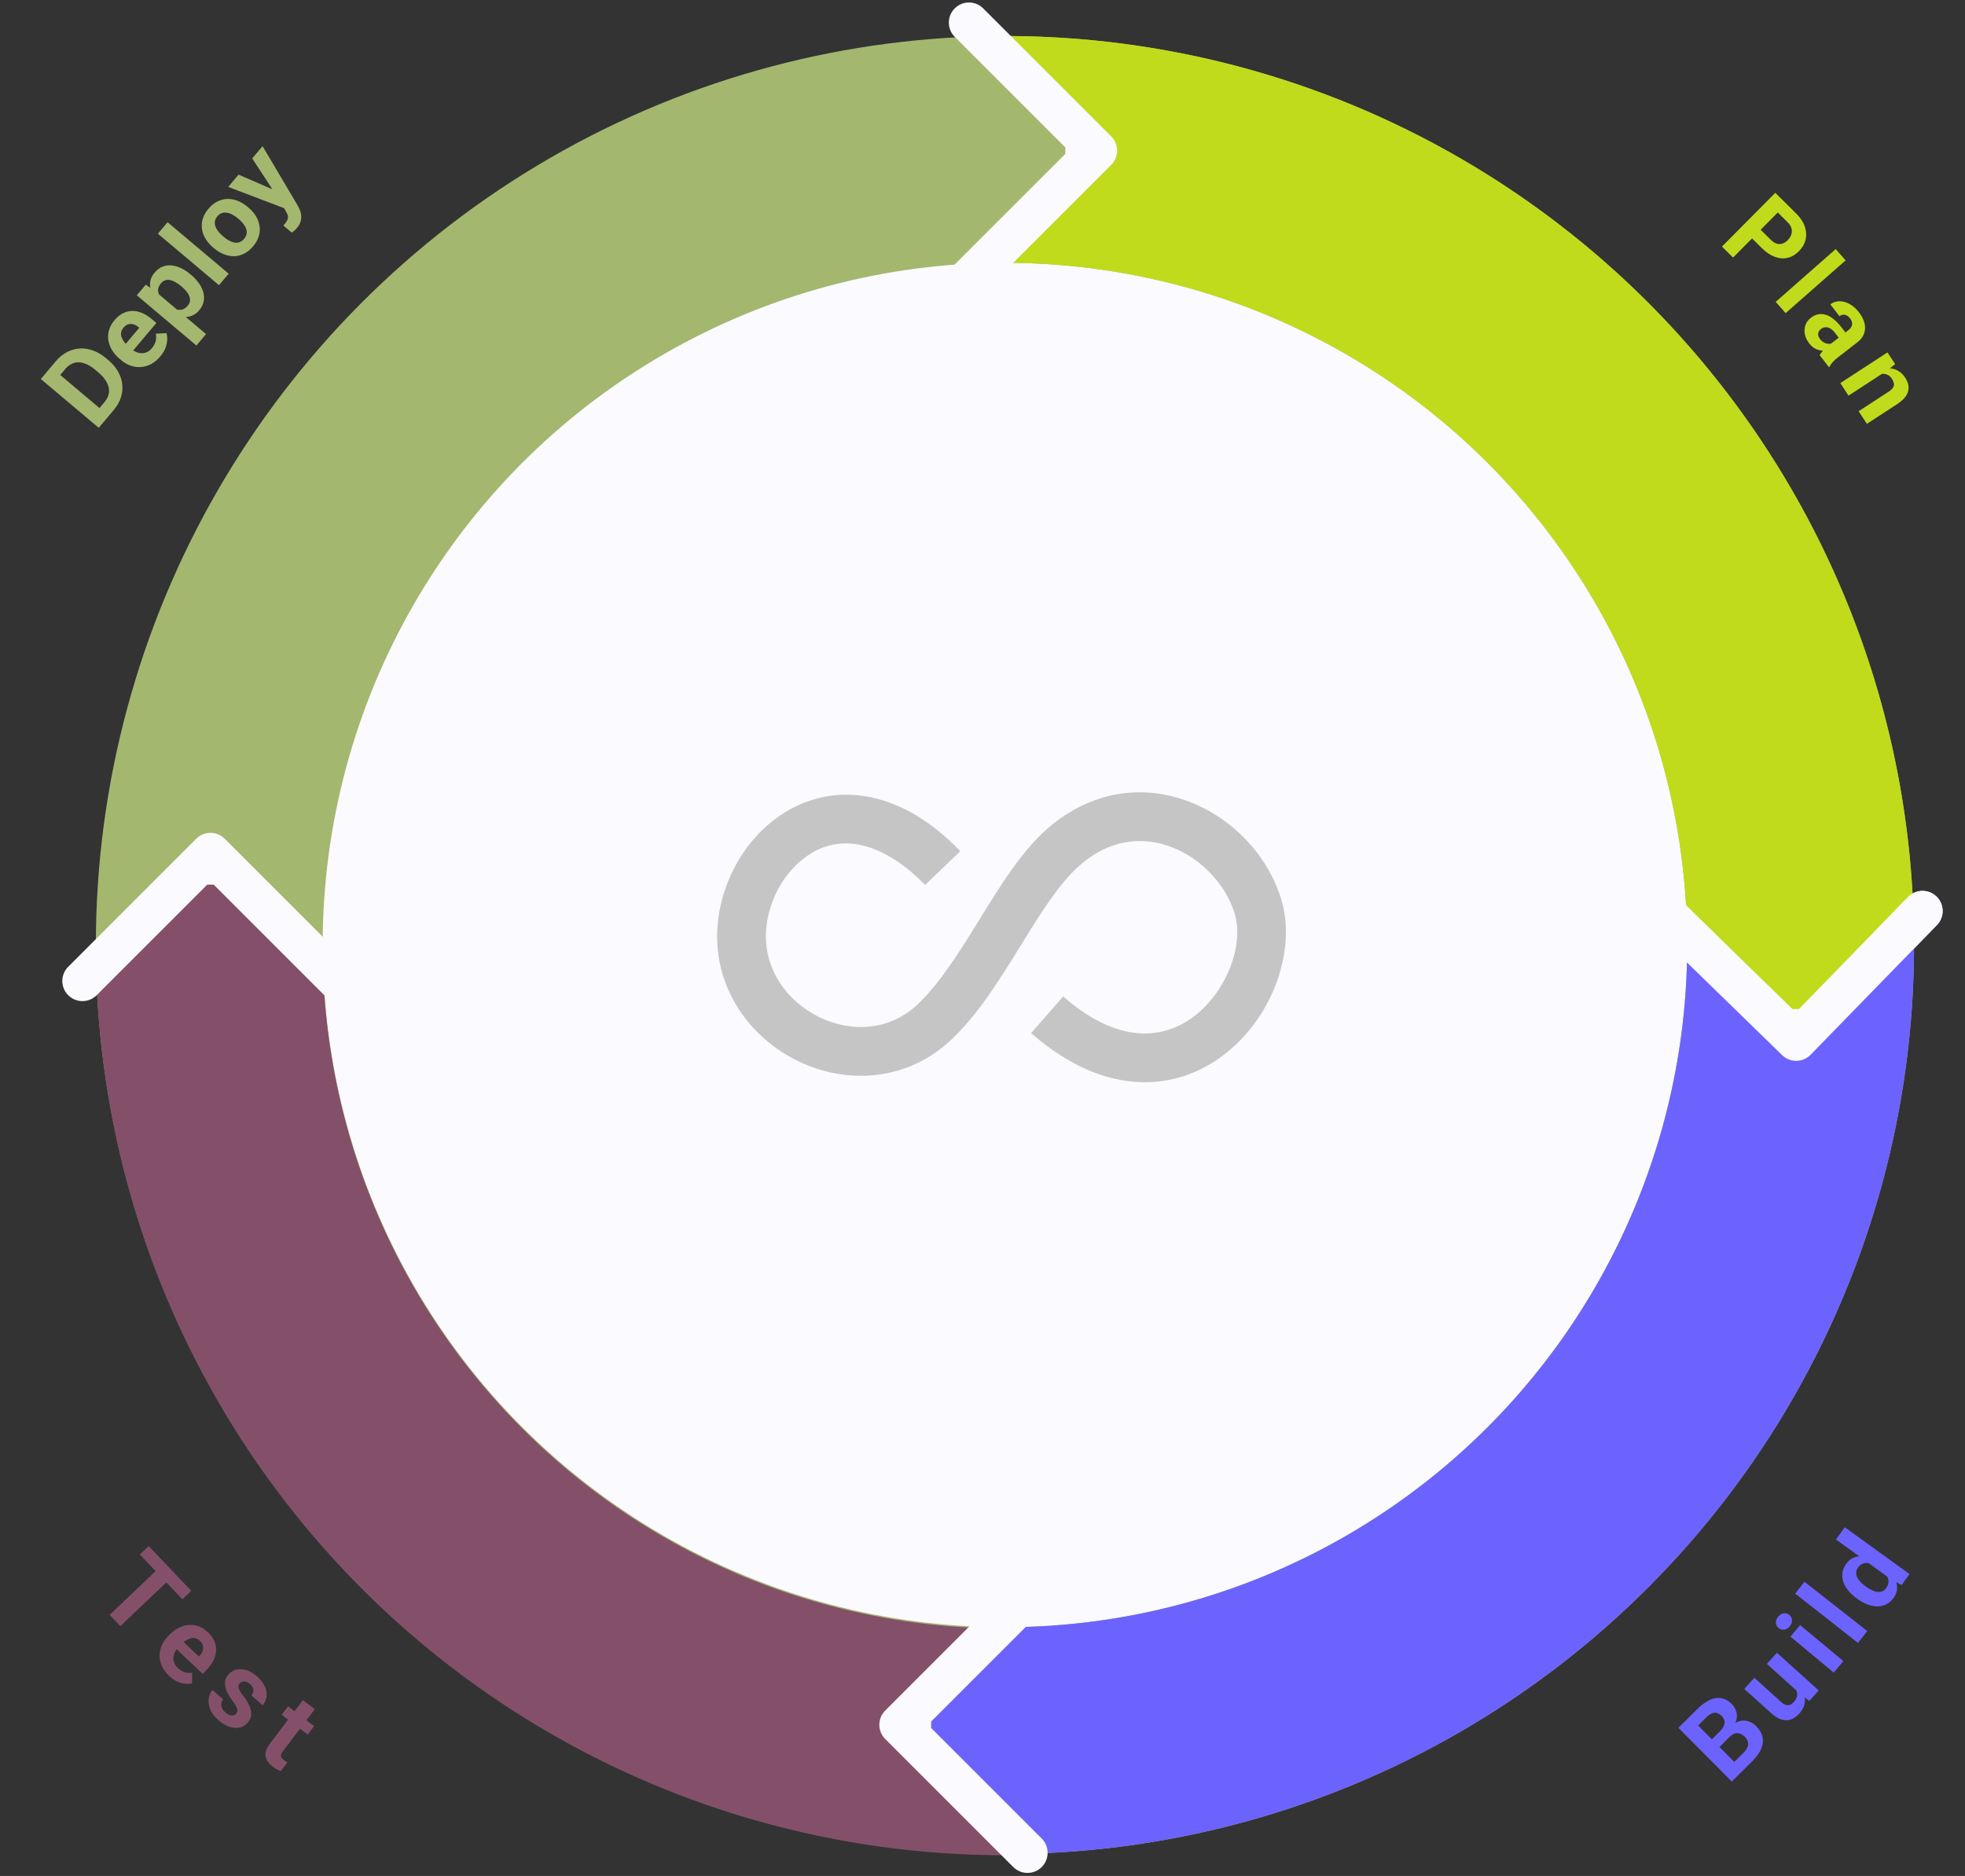
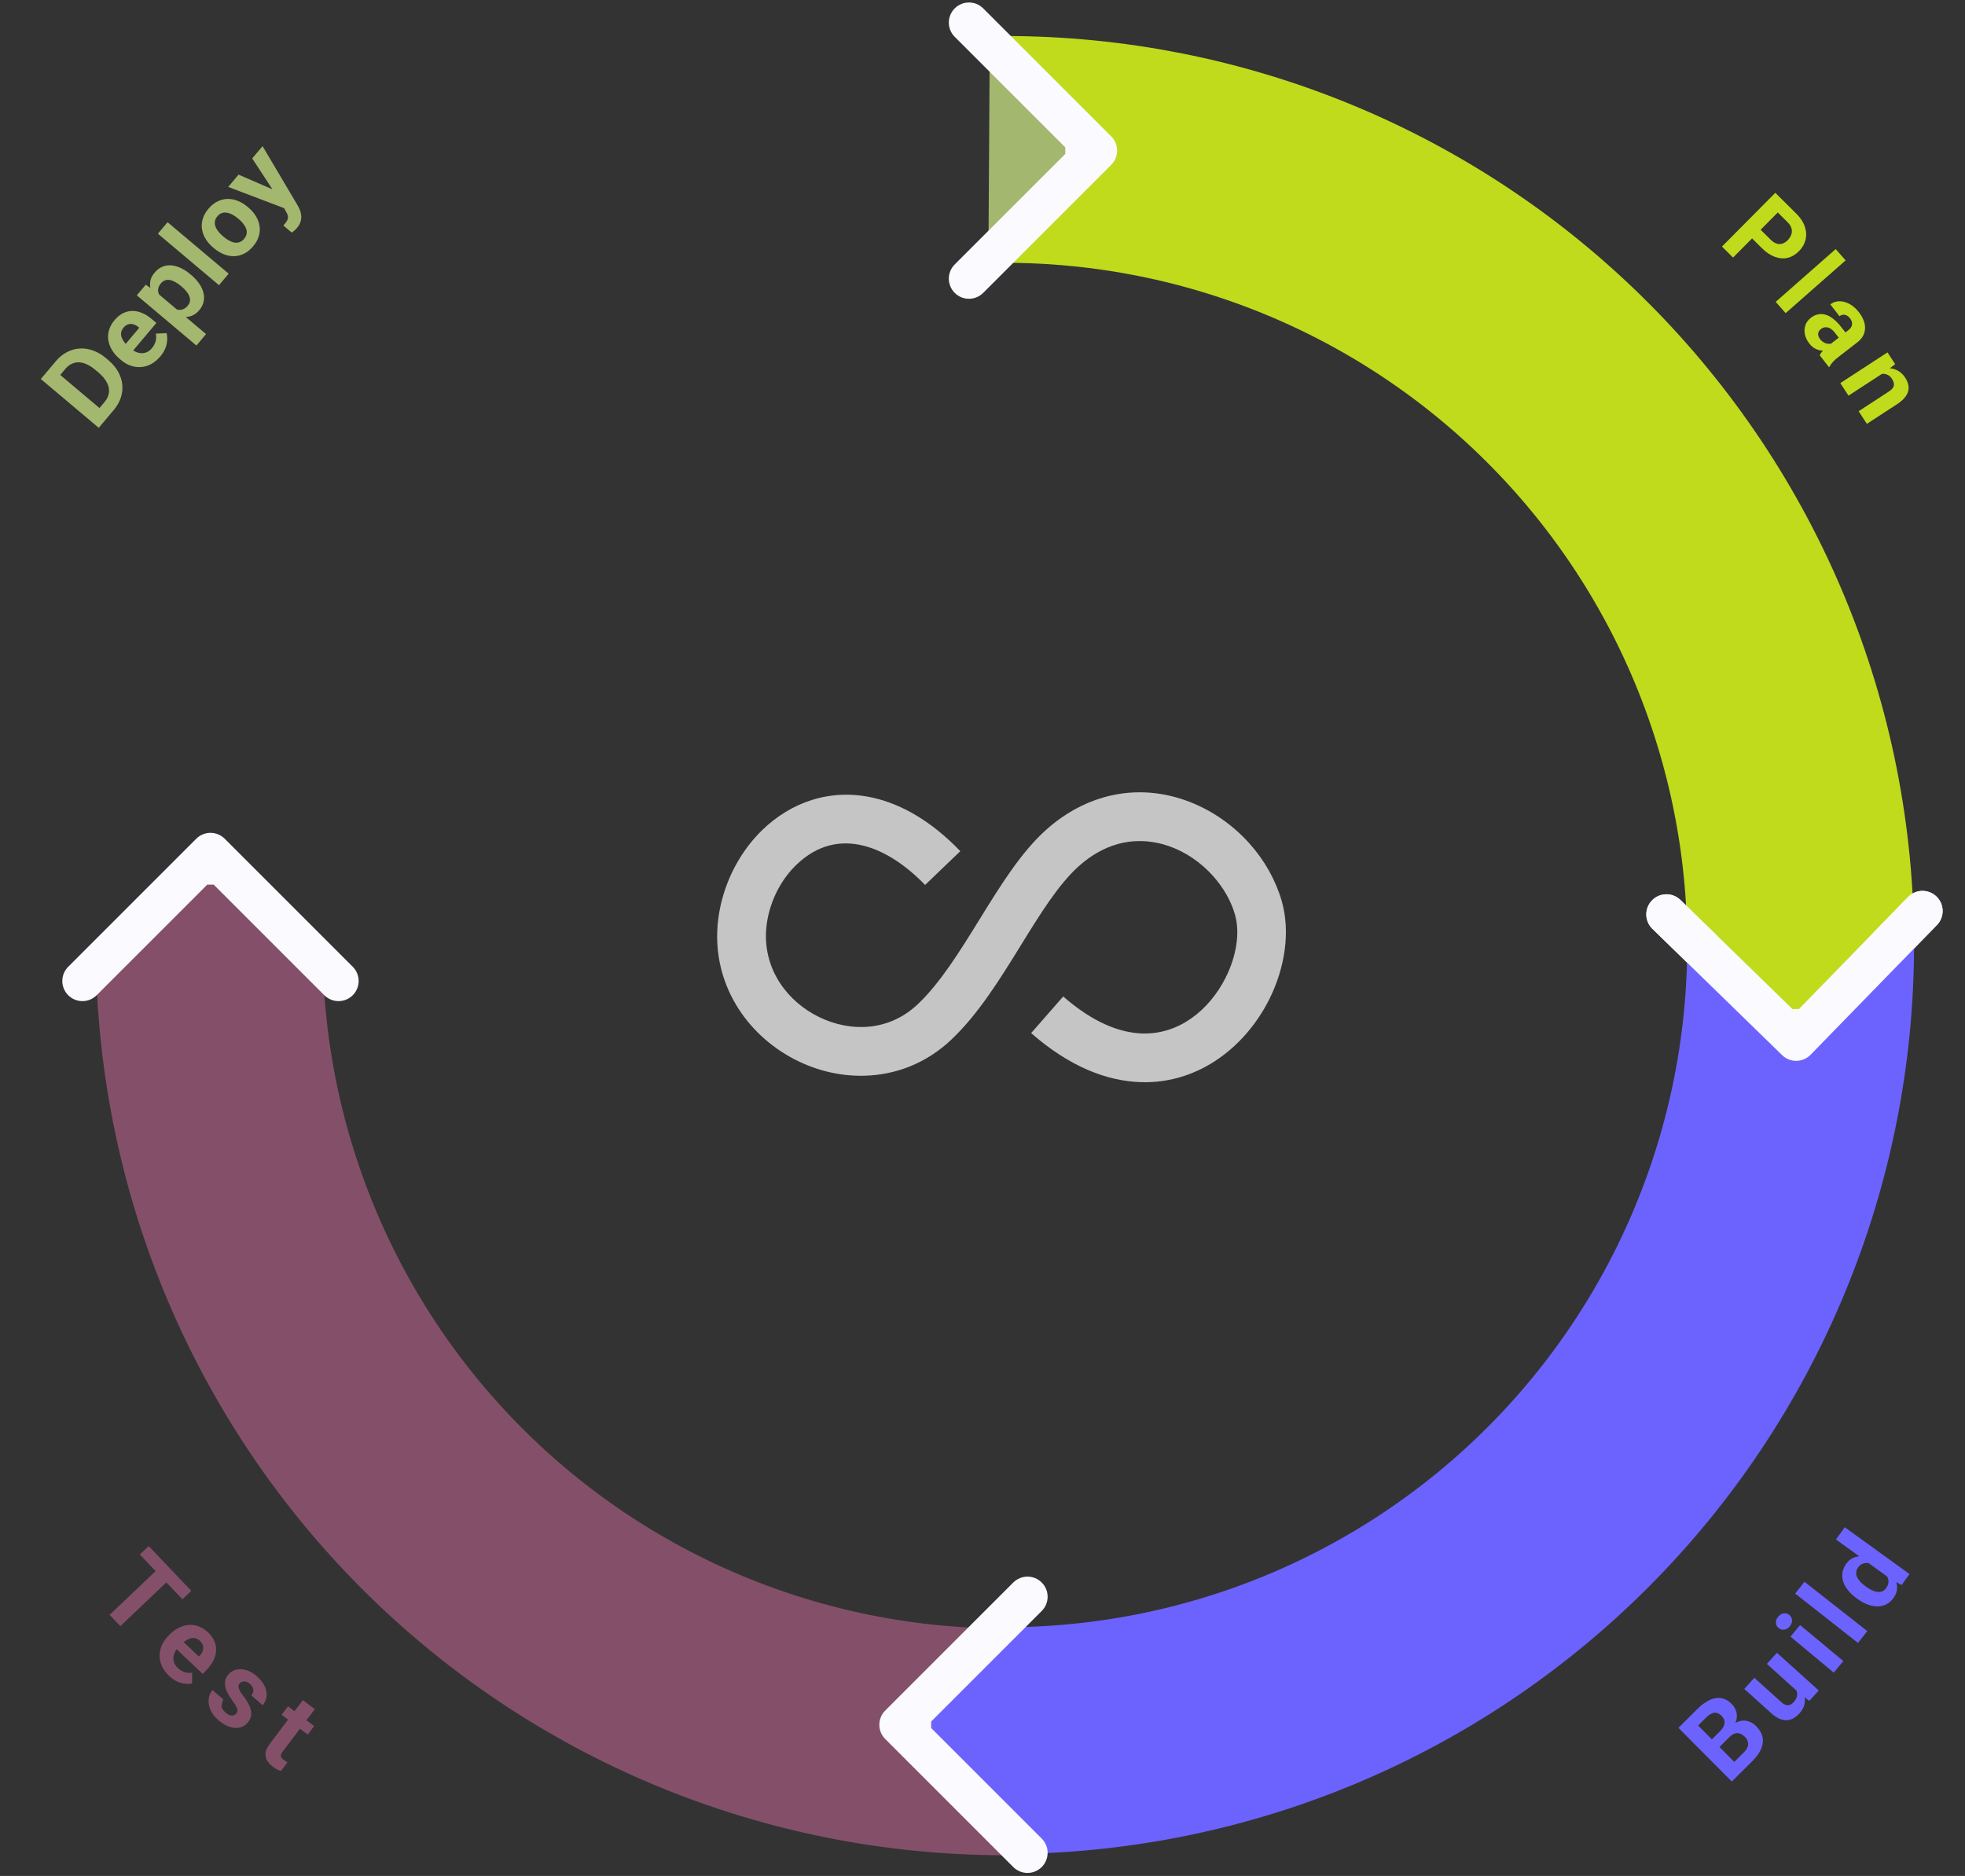
<svg xmlns="http://www.w3.org/2000/svg" width="398" height="380" viewBox="0 0 398 380" fill="none">
  <rect x="0" y="0" width="398" height="380" fill="#333333" stroke="none" />
-   <circle cx="203.545" cy="191.427" r="161.162" fill="#FAFAFF" stroke="#A4B76F" stroke-width="45.94" />
  <path d="M363.543 207.607L346.541 189.24L380.201 188.927L363.543 207.607Z" fill="#C0DB1C" />
  <path d="M364.706 191.427C364.706 170.263 360.538 149.306 352.439 129.753C344.34 110.2 332.469 92.434 317.503 77.468C302.538 62.503 284.772 50.632 265.219 42.533C245.666 34.434 224.709 30.265 203.545 30.265" stroke="#C0DB1C" stroke-width="45.94" />
  <path d="M360.961 213.735C362.573 215.305 365.153 215.271 366.724 213.658L392.313 187.381C393.883 185.769 393.849 183.189 392.236 181.619C390.624 180.048 388.044 180.082 386.474 181.695L363.727 205.052L340.37 182.306C338.758 180.736 336.178 180.77 334.607 182.382C333.037 183.995 333.071 186.575 334.684 188.145L360.961 213.735ZM359.644 204.448L359.729 210.869L367.879 210.761L367.794 204.34L359.644 204.448Z" fill="#FAFAFF" />
  <path d="M42.391 193.295C42.603 214.458 46.983 235.372 55.278 254.843C63.574 274.313 75.623 291.959 90.738 306.773C105.853 321.587 123.738 333.279 143.371 341.181C163.005 349.083 184.003 353.04 205.166 352.827" stroke="#845069" stroke-width="45.94" />
  <path d="M203.545 352.588C224.709 352.588 245.666 348.42 265.219 340.321C284.772 332.221 302.538 320.35 317.503 305.385C332.469 290.42 344.34 272.654 352.439 253.101C360.538 233.548 364.706 212.591 364.706 191.427" stroke="#6C63FF" stroke-width="45.94" />
  <path d="M363.543 207.607L346.541 189.24L380.201 188.927L363.543 207.607Z" fill="#C0DB1C" />
  <path d="M360.961 213.735C362.573 215.305 365.153 215.271 366.724 213.658L392.313 187.381C393.883 185.769 393.849 183.189 392.236 181.619C390.624 180.048 388.044 180.082 386.474 181.695L363.727 205.052L340.37 182.306C338.758 180.736 336.178 180.77 334.607 182.382C333.037 183.995 333.071 186.575 334.684 188.145L360.961 213.735ZM359.644 204.448L359.729 210.869L367.879 210.761L367.794 204.34L359.644 204.448Z" fill="#FAFAFF" />
  <path d="M185.514 349.299L204.145 332.586L203.931 366.247L185.514 349.299Z" fill="#6C63FF" />
  <path d="M179.298 346.496C177.707 348.087 177.707 350.668 179.298 352.259L205.233 378.195C206.825 379.786 209.405 379.786 210.997 378.195C212.588 376.603 212.588 374.023 210.997 372.431L187.943 349.377L210.997 326.324C212.588 324.732 212.588 322.152 210.997 320.56C209.405 318.969 206.825 318.969 205.233 320.56L179.298 346.496ZM188.602 345.302H182.18V353.453L188.602 353.453V345.302Z" fill="#FAFAFF" />
  <path d="M42.708 176.113L59.42 194.744L25.759 194.53L42.708 176.113Z" fill="#845069" />
  <path d="M45.513 169.897C43.921 168.306 41.341 168.306 39.749 169.897L13.814 195.833C12.222 197.424 12.222 200.004 13.814 201.596C15.405 203.188 17.986 203.188 19.577 201.596L42.631 178.542L65.684 201.596C67.276 203.188 69.856 203.188 71.448 201.596C73.039 200.004 73.039 197.424 71.448 195.833L45.513 169.897ZM46.706 179.201V172.779H38.556V179.201H46.706Z" fill="#FAFAFF" />
  <path d="M218.857 30.591L200.226 47.304L200.44 13.643L218.857 30.591Z" fill="#A4B76F" />
  <path d="M225.073 33.394C226.665 31.803 226.665 29.223 225.073 27.631L199.138 1.696C197.546 0.104 194.966 0.104 193.374 1.696C191.783 3.287 191.783 5.868 193.374 7.459L216.428 30.513L193.374 53.566C191.783 55.158 191.783 57.738 193.374 59.33C194.966 60.921 197.546 60.921 199.138 59.33L225.073 33.394ZM215.77 34.588H222.191V26.437H215.77V34.588Z" fill="#FAFAFF" />
  <path d="M23.033 83.061L20.881 85.615L19.009 84.01L21.148 81.473C21.682 80.839 21.99 80.185 22.072 79.51C22.149 78.83 22.004 78.147 21.636 77.461C21.273 76.769 20.7 76.093 19.915 75.432L19.343 74.95C18.742 74.443 18.159 74.062 17.594 73.806C17.033 73.544 16.493 73.406 15.973 73.391C15.454 73.375 14.964 73.482 14.505 73.71C14.041 73.934 13.612 74.28 13.218 74.747L11.004 77.373L9.111 75.777L11.325 73.151C11.986 72.367 12.724 71.763 13.54 71.34C14.356 70.907 15.212 70.659 16.109 70.598C17.006 70.536 17.907 70.666 18.811 70.988C19.715 71.3 20.586 71.809 21.424 72.515L21.98 72.983C22.812 73.685 23.461 74.457 23.927 75.299C24.397 76.137 24.677 77.002 24.768 77.897C24.859 78.781 24.76 79.667 24.472 80.554C24.183 81.431 23.703 82.267 23.033 83.061ZM10.306 74.36L22.035 84.246L19.998 86.662L8.269 76.776L10.306 74.36ZM32.462 72.202C31.892 72.878 31.273 73.395 30.606 73.751C29.933 74.102 29.245 74.303 28.541 74.353C27.842 74.397 27.154 74.304 26.476 74.073C25.793 73.837 25.162 73.475 24.582 72.986L24.259 72.714C23.599 72.157 23.074 71.554 22.684 70.904C22.295 70.255 22.046 69.586 21.938 68.897C21.834 68.203 21.887 67.513 22.098 66.827C22.303 66.137 22.673 65.475 23.207 64.841C23.727 64.224 24.291 63.762 24.898 63.456C25.505 63.15 26.132 62.994 26.78 62.989C27.432 62.978 28.091 63.112 28.758 63.389C29.419 63.661 30.069 64.067 30.708 64.606L31.675 65.42L25.836 72.348L24.289 71.044L28.207 66.396L28.029 66.247C27.707 65.975 27.37 65.792 27.018 65.698C26.665 65.593 26.316 65.593 25.971 65.697C25.626 65.801 25.302 66.033 24.999 66.393C24.741 66.699 24.586 67.019 24.535 67.352C24.484 67.686 24.52 68.024 24.644 68.367C24.772 68.705 24.971 69.047 25.24 69.393C25.508 69.729 25.835 70.06 26.222 70.386L26.544 70.658C26.893 70.952 27.256 71.175 27.633 71.328C28.014 71.474 28.389 71.547 28.758 71.546C29.131 71.539 29.488 71.454 29.828 71.29C30.172 71.121 30.487 70.867 30.772 70.529C31.125 70.11 31.373 69.653 31.515 69.157C31.656 68.652 31.671 68.127 31.56 67.583L33.735 67.488C33.844 67.892 33.886 68.355 33.861 68.875C33.84 69.39 33.722 69.934 33.506 70.505C33.286 71.072 32.938 71.638 32.462 72.202ZM31.345 58.914L41.736 67.673L39.78 69.993L27.713 59.822L29.526 57.671L31.345 58.914ZM38.581 55.576L38.751 55.718C39.384 56.252 39.909 56.823 40.325 57.431C40.745 58.033 41.036 58.646 41.199 59.27C41.356 59.89 41.369 60.507 41.237 61.121C41.104 61.726 40.807 62.302 40.345 62.849C39.897 63.381 39.401 63.752 38.855 63.963C38.31 64.174 37.731 64.251 37.118 64.194C36.504 64.126 35.871 63.956 35.22 63.683C34.569 63.409 33.912 63.066 33.248 62.654L32.805 62.281C32.244 61.661 31.768 61.049 31.378 60.444C30.982 59.835 30.701 59.236 30.537 58.647C30.371 58.047 30.344 57.464 30.455 56.896C30.57 56.323 30.85 55.774 31.294 55.247C31.76 54.694 32.274 54.297 32.837 54.054C33.404 53.806 34.003 53.706 34.635 53.751C35.272 53.792 35.922 53.968 36.587 54.28C37.256 54.587 37.921 55.019 38.581 55.576ZM36.788 58.046L36.619 57.904C36.248 57.591 35.88 57.336 35.515 57.138C35.148 56.93 34.79 56.794 34.44 56.729C34.096 56.658 33.768 56.676 33.458 56.782C33.147 56.879 32.865 57.077 32.612 57.378C32.345 57.695 32.167 58.009 32.079 58.321C31.995 58.627 31.991 58.931 32.067 59.234C32.143 59.536 32.285 59.836 32.495 60.132C32.705 60.428 32.972 60.727 33.297 61.028L34.416 61.972C34.836 62.28 35.257 62.506 35.678 62.649C36.093 62.788 36.501 62.806 36.901 62.702C37.301 62.598 37.677 62.337 38.03 61.918C38.288 61.612 38.439 61.297 38.481 60.975C38.518 60.648 38.47 60.318 38.337 59.985C38.208 59.647 38.008 59.318 37.737 58.997C37.469 58.671 37.153 58.354 36.788 58.046ZM33.942 45.011L46.315 55.44L44.353 57.768L31.98 47.339L33.942 45.011ZM43.35 50.294L43.181 50.152C42.541 49.613 42.03 49.026 41.647 48.391C41.259 47.751 41.013 47.089 40.91 46.405C40.807 45.721 40.86 45.031 41.07 44.336C41.274 43.635 41.655 42.955 42.212 42.294C42.769 41.634 43.377 41.141 44.037 40.815C44.692 40.486 45.365 40.313 46.056 40.299C46.753 40.28 47.449 40.407 48.145 40.682C48.836 40.952 49.501 41.356 50.14 41.895L50.309 42.038C50.943 42.572 51.454 43.159 51.843 43.799C52.226 44.434 52.469 45.098 52.573 45.792C52.676 46.476 52.623 47.166 52.413 47.862C52.203 48.558 51.82 49.236 51.263 49.897C50.707 50.557 50.101 51.052 49.446 51.382C48.796 51.707 48.123 51.879 47.427 51.898C46.73 51.908 46.036 51.778 45.345 51.508C44.648 51.233 43.983 50.829 43.35 50.294ZM45.136 47.832L45.305 47.974C45.67 48.282 46.039 48.538 46.41 48.74C46.781 48.943 47.146 49.076 47.505 49.14C47.864 49.194 48.208 49.163 48.537 49.045C48.865 48.927 49.17 48.702 49.451 48.369C49.722 48.047 49.889 47.713 49.949 47.369C50.009 47.025 49.98 46.684 49.862 46.345C49.738 46.002 49.544 45.664 49.282 45.333C49.024 44.996 48.712 44.673 48.347 44.366L48.178 44.223C47.824 43.924 47.461 43.679 47.091 43.486C46.72 43.283 46.352 43.153 45.988 43.094C45.623 43.025 45.274 43.048 44.94 43.161C44.605 43.274 44.3 43.495 44.024 43.822C43.748 44.15 43.583 44.488 43.528 44.836C43.477 45.18 43.514 45.528 43.639 45.881C43.763 46.224 43.956 46.562 44.219 46.893C44.476 47.22 44.782 47.533 45.136 47.832ZM56.869 40.925L51.084 32.095L53.182 29.606L60.258 41.563C60.414 41.824 60.565 42.126 60.708 42.467C60.857 42.803 60.953 43.174 60.998 43.579C61.052 43.983 61.016 44.407 60.889 44.852C60.767 45.291 60.511 45.741 60.122 46.203C59.937 46.423 59.772 46.592 59.627 46.709C59.483 46.826 59.305 46.961 59.093 47.113L57.394 45.681C57.443 45.621 57.495 45.56 57.55 45.495C57.609 45.435 57.664 45.376 57.714 45.317C57.972 45.011 58.148 44.731 58.241 44.479C58.334 44.227 58.358 43.981 58.312 43.74C58.272 43.505 58.169 43.257 58.002 42.997L56.869 40.925ZM48.321 35.374L56.232 38.804L58.967 40.545L57.805 42.266L46.223 37.863L48.321 35.374Z" fill="#A4B76F" />
  <path d="M187.373 179.259C180.089 171.711 169.87 166.902 161.291 175.19C158.488 177.89 156.482 181.565 155.601 185.502C154.551 190.171 155.338 194.437 157.279 197.953C159.004 201.084 161.638 203.644 164.742 205.406C167.854 207.178 171.398 208.134 174.914 208.031C178.776 207.919 182.639 206.494 185.883 203.428C190.467 199.087 194.47 192.6 198.38 186.271C202.655 179.352 206.818 172.611 211.927 168.055C215.574 164.802 219.474 162.702 223.431 161.549C229.112 159.899 234.794 160.264 239.959 162.064C245.041 163.827 249.597 166.958 253.103 170.896C256.085 174.233 258.354 178.208 259.591 182.455C261.391 188.643 260.304 196.059 257.022 202.547C254.697 207.131 251.247 211.341 246.916 214.378C242.462 217.5 237.1 219.385 231.1 219.207C224.237 219 216.662 216.113 208.852 209.269L215.349 201.844C221.265 207.028 226.675 209.203 231.372 209.344C235.103 209.456 238.459 208.266 241.272 206.297C244.206 204.244 246.578 201.328 248.21 198.103C250.422 193.734 251.21 188.962 250.122 185.212C249.316 182.437 247.778 179.784 245.725 177.477C243.288 174.74 240.175 172.583 236.762 171.393C233.434 170.239 229.787 169.986 226.187 171.036C223.628 171.777 221.031 173.202 218.509 175.452C214.412 179.108 210.643 185.202 206.78 191.465C202.524 198.356 198.164 205.416 192.689 210.591C187.552 215.456 181.373 217.716 175.186 217.903C169.832 218.063 164.498 216.647 159.866 214.003C155.216 211.359 151.241 207.478 148.616 202.715C145.578 197.212 144.35 190.565 145.972 183.337C147.275 177.543 150.266 172.115 154.457 168.074C157.279 165.355 160.645 163.246 164.423 162.055C168.229 160.855 172.41 160.602 176.836 161.595C182.536 162.88 188.564 166.246 194.508 172.415L187.373 179.259Z" fill="#C5C5C5" />
  <path d="M356.869 50.272L354.094 47.519L355.83 45.769L358.605 48.521C359.034 48.947 359.452 49.223 359.86 49.35C360.272 49.473 360.667 49.469 361.044 49.338C361.421 49.208 361.768 48.983 362.084 48.663C362.406 48.339 362.643 47.976 362.795 47.573C362.947 47.17 362.973 46.75 362.872 46.314C362.771 45.877 362.506 45.446 362.077 45.021L360.08 43.04L351.021 52.173L348.777 49.947L359.579 39.056L363.82 43.263C364.673 44.109 365.25 44.988 365.552 45.9C365.864 46.813 365.914 47.699 365.704 48.559C365.494 49.419 365.046 50.196 364.358 50.889C363.661 51.592 362.895 52.04 362.062 52.232C361.228 52.424 360.366 52.355 359.476 52.026C358.59 51.702 357.721 51.117 356.869 50.272Z" fill="#C0DB1C" />
  <path d="M373.819 52.744L361.668 63.431L359.657 61.145L371.808 50.458L373.819 52.744Z" fill="#C0DB1C" />
  <path d="M370.326 70.024L374.341 66.915C374.63 66.691 374.84 66.453 374.973 66.199C375.111 65.941 375.16 65.667 375.122 65.377C375.088 65.092 374.951 64.794 374.71 64.484C374.504 64.217 374.278 64.023 374.033 63.902C373.794 63.776 373.547 63.727 373.293 63.755C373.045 63.779 372.807 63.879 372.579 64.055L370.722 61.656C371.105 61.359 371.537 61.166 372.019 61.078C372.501 60.989 373.004 61.013 373.527 61.149C374.056 61.281 374.576 61.523 375.087 61.873C375.603 62.229 376.086 62.699 376.538 63.282C377.079 63.981 377.444 64.694 377.633 65.418C377.821 66.143 377.802 66.842 377.576 67.514C377.355 68.192 376.895 68.801 376.195 69.343L372.338 72.33C371.844 72.713 371.462 73.057 371.193 73.363C370.929 73.665 370.726 73.965 370.583 74.262L370.442 74.371L368.564 71.948C368.718 71.642 368.955 71.316 369.274 70.971C369.603 70.628 369.954 70.312 370.326 70.024ZM374.028 67.663L372.683 68.731L371.645 67.39C371.399 67.074 371.151 66.827 370.898 66.65C370.645 66.472 370.394 66.36 370.144 66.314C369.901 66.263 369.665 66.268 369.437 66.329C369.213 66.395 368.998 66.508 368.793 66.667C368.587 66.826 368.438 67.018 368.344 67.241C368.256 67.46 368.234 67.695 368.277 67.946C368.326 68.192 368.443 68.435 368.628 68.674C368.907 69.035 369.222 69.293 369.573 69.448C369.924 69.602 370.261 69.67 370.584 69.651C370.911 69.638 371.171 69.561 371.364 69.42L370.838 70.84C370.542 70.927 370.211 70.988 369.846 71.022C369.486 71.061 369.107 71.048 368.71 70.982C368.318 70.912 367.926 70.767 367.533 70.547C367.146 70.323 366.779 69.986 366.431 69.536C365.988 68.964 365.699 68.357 365.566 67.714C365.442 67.072 365.478 66.459 365.672 65.873C365.877 65.288 366.24 64.793 366.762 64.389C367.234 64.024 367.722 63.788 368.226 63.682C368.73 63.575 369.241 63.598 369.757 63.749C370.284 63.901 370.813 64.188 371.345 64.611C371.882 65.03 372.418 65.584 372.951 66.272L374.028 67.663Z" fill="#C0DB1C" />
  <path d="M381.917 75.251L374.405 80.146L372.749 77.603L382.3 71.381L383.853 73.764L381.917 75.251ZM379.275 76.445L378.826 75.757C379.532 75.296 380.227 74.974 380.911 74.788C381.601 74.598 382.253 74.538 382.868 74.607C383.488 74.672 384.052 74.862 384.559 75.177C385.076 75.494 385.519 75.935 385.887 76.5C386.178 76.947 386.38 77.399 386.492 77.854C386.604 78.309 386.605 78.761 386.495 79.21C386.389 79.664 386.149 80.114 385.777 80.558C385.408 81.008 384.888 81.451 384.217 81.888L378.126 85.857L376.458 83.297L382.558 79.323C382.982 79.047 383.273 78.773 383.431 78.502C383.59 78.231 383.642 77.95 383.586 77.659C383.541 77.371 383.411 77.061 383.196 76.732C382.974 76.391 382.712 76.138 382.412 75.973C382.116 75.814 381.793 75.73 381.445 75.723C381.106 75.717 380.75 75.777 380.379 75.901C380.008 76.026 379.639 76.207 379.275 76.445Z" fill="#C0DB1C" />
  <path d="M350.281 351.867L347.487 354.644L345.942 353.12L348.288 350.788C348.701 350.377 348.988 349.988 349.148 349.621C349.303 349.249 349.344 348.896 349.271 348.563C349.197 348.22 349.012 347.9 348.715 347.601C348.378 347.262 348.041 347.052 347.704 346.972C347.371 346.886 347.023 346.93 346.66 347.103C346.302 347.27 345.914 347.562 345.495 347.978L343.941 349.523L353.009 358.646L350.768 360.875L339.954 349.995L343.75 346.222C344.383 345.593 345.008 345.091 345.624 344.716C346.246 344.335 346.853 344.094 347.444 343.991C348.036 343.889 348.609 343.933 349.165 344.123C349.716 344.308 350.243 344.655 350.748 345.163C351.194 345.612 351.503 346.127 351.675 346.708C351.852 347.285 351.843 347.908 351.647 348.578C351.456 349.243 351.027 349.932 350.359 350.645L350.281 351.867ZM354.93 356.738L351.62 360.028L350.756 357.41L353.192 354.989C353.585 354.598 353.845 354.217 353.97 353.844C354.09 353.467 354.101 353.11 354.003 352.772C353.905 352.434 353.715 352.123 353.432 351.839C353.115 351.52 352.786 351.298 352.444 351.173C352.106 351.043 351.759 351.032 351.401 351.14C351.038 351.243 350.665 351.485 350.281 351.867L348.122 354.013L346.607 352.459L349.297 349.785L350.414 349.878C351.066 349.209 351.716 348.797 352.362 348.64C353.008 348.473 353.614 348.49 354.179 348.69C354.75 348.885 355.253 349.202 355.689 349.641C356.382 350.338 356.814 351.077 356.986 351.857C357.152 352.632 357.06 353.432 356.71 354.255C356.365 355.073 355.772 355.901 354.93 356.738Z" fill="#6C63FF" />
  <path d="M364.312 342.852L357.873 337.046L359.905 334.793L368.37 342.426L366.458 344.547L364.312 342.852ZM362.801 341.036L363.385 340.357C363.948 340.865 364.413 341.403 364.781 341.97C365.143 342.534 365.384 343.105 365.504 343.686C365.618 344.262 365.595 344.838 365.436 345.413C365.272 345.983 364.947 346.537 364.463 347.074C364.091 347.486 363.691 347.815 363.261 348.061C362.83 348.297 362.377 348.428 361.901 348.452C361.424 348.467 360.924 348.366 360.401 348.149C359.877 347.923 359.333 347.556 358.77 347.048L353.301 342.116L355.333 339.863L360.817 344.808C361.068 345.034 361.305 345.196 361.529 345.294C361.757 345.386 361.976 345.427 362.184 345.417C362.392 345.406 362.586 345.349 362.765 345.245C362.948 345.136 363.122 344.99 363.286 344.808C363.705 344.343 363.94 343.894 363.993 343.458C364.049 343.018 363.965 342.597 363.741 342.196C363.516 341.785 363.202 341.398 362.801 341.036Z" fill="#6C63FF" />
  <path d="M364.597 329.182L373.36 336.471L371.413 338.812L362.65 331.523L364.597 329.182ZM360.244 329.768C359.904 329.485 359.722 329.133 359.698 328.711C359.675 328.29 359.829 327.879 360.161 327.479C360.489 327.085 360.863 326.861 361.282 326.808C361.705 326.749 362.087 326.861 362.427 327.144C362.767 327.427 362.947 327.782 362.966 328.209C362.99 328.631 362.838 329.039 362.51 329.433C362.178 329.833 361.802 330.059 361.383 330.113C360.964 330.166 360.585 330.051 360.244 329.768Z" fill="#6C63FF" />
  <path d="M365.485 320.409L378.211 330.404L376.33 332.799L363.604 322.803L365.485 320.409Z" fill="#6C63FF" />
  <path d="M382.96 319.867L371.86 311.844L373.65 309.368L386.765 318.847L385.154 321.076L382.96 319.867ZM376.245 323.905L376.066 323.776C375.36 323.265 374.777 322.723 374.318 322.148C373.852 321.569 373.523 320.976 373.33 320.368C373.136 319.76 373.088 319.149 373.185 318.535C373.283 317.921 373.539 317.326 373.955 316.751C374.346 316.21 374.801 315.82 375.321 315.581C375.845 315.335 376.42 315.223 377.047 315.242C377.672 315.252 378.334 315.375 379.03 315.61C379.721 315.841 380.432 316.159 381.161 316.565L381.554 316.849C382.139 317.393 382.644 317.953 383.069 318.529C383.494 319.104 383.809 319.688 384.014 320.278C384.219 320.859 384.286 321.437 384.218 322.011C384.149 322.586 383.918 323.146 383.523 323.692C383.107 324.267 382.62 324.695 382.062 324.976C381.507 325.252 380.909 325.391 380.265 325.394C379.626 325.391 378.964 325.264 378.28 325.011C377.595 324.759 376.917 324.391 376.245 323.905ZM377.843 321.317L378.023 321.446C378.404 321.722 378.78 321.95 379.152 322.132C379.527 322.308 379.892 322.42 380.247 322.469C380.601 322.508 380.929 322.467 381.231 322.348C381.532 322.219 381.8 321.993 382.035 321.668C382.339 321.247 382.496 320.832 382.506 320.423C382.51 320.01 382.395 319.611 382.162 319.226C381.934 318.835 381.608 318.47 381.186 318.13L380.068 317.322C379.697 317.08 379.338 316.898 378.992 316.778C378.644 316.648 378.31 316.588 377.99 316.6C377.674 316.605 377.375 316.684 377.092 316.835C376.814 316.98 376.561 317.209 376.335 317.522C376.105 317.841 375.981 318.168 375.965 318.503C375.942 318.833 376.005 319.16 376.153 319.483C376.304 319.801 376.526 320.117 376.818 320.433C377.109 320.738 377.451 321.033 377.843 321.317Z" fill="#6C63FF" />
  <path d="M35.49 318.829L24.373 329.398L22.203 327.115L33.32 316.546L35.49 318.829ZM38.742 322.25L36.948 323.956L28.325 314.885L30.119 313.179L38.742 322.25Z" fill="#845069" />
  <path d="M34.258 339.481C33.614 338.873 33.133 338.227 32.814 337.541C32.501 336.849 32.339 336.151 32.328 335.446C32.322 334.745 32.454 334.063 32.723 333.4C32.996 332.731 33.393 332.12 33.913 331.568L34.203 331.262C34.795 330.633 35.427 330.143 36.097 329.79C36.767 329.438 37.449 329.226 38.143 329.156C38.841 329.091 39.527 329.183 40.2 329.431C40.878 329.675 41.519 330.081 42.122 330.649C42.709 331.203 43.139 331.792 43.411 332.415C43.682 333.038 43.803 333.673 43.772 334.32C43.747 334.971 43.577 335.622 43.263 336.272C42.954 336.917 42.513 337.544 41.94 338.152L41.072 339.072L34.48 332.856L35.868 331.384L40.291 335.555L40.45 335.386C40.739 335.079 40.941 334.753 41.054 334.407C41.178 334.06 41.198 333.712 41.113 333.362C41.029 333.011 40.815 332.675 40.472 332.352C40.181 332.077 39.871 331.905 39.541 331.835C39.211 331.766 38.871 331.783 38.521 331.888C38.177 331.997 37.824 332.176 37.464 332.426C37.113 332.674 36.765 332.983 36.418 333.351L36.129 333.657C35.815 333.989 35.572 334.339 35.399 334.707C35.231 335.08 35.138 335.45 35.119 335.818C35.105 336.191 35.17 336.552 35.315 336.901C35.464 337.254 35.7 337.583 36.022 337.886C36.42 338.262 36.863 338.535 37.35 338.704C37.847 338.873 38.37 338.918 38.919 338.837L38.894 341.014C38.484 341.1 38.02 341.117 37.501 341.062C36.988 341.013 36.452 340.864 35.893 340.618C35.339 340.366 34.794 339.987 34.258 339.481Z" fill="#845069" />
-   <path d="M47.842 347.125C47.985 346.961 48.066 346.771 48.086 346.556C48.106 346.34 48.035 346.064 47.872 345.727C47.719 345.389 47.443 344.963 47.044 344.448C46.692 343.974 46.391 343.502 46.139 343.032C45.897 342.561 45.728 342.102 45.633 341.656C45.542 341.214 45.542 340.786 45.633 340.371C45.728 339.951 45.935 339.559 46.253 339.193C46.567 338.833 46.939 338.561 47.369 338.376C47.804 338.197 48.274 338.112 48.777 338.122C49.291 338.131 49.819 338.251 50.363 338.482C50.917 338.713 51.461 339.061 51.996 339.526C52.743 340.176 53.281 340.853 53.608 341.557C53.941 342.266 54.069 342.954 53.991 343.622C53.922 344.289 53.658 344.887 53.197 345.417L50.908 343.425C51.102 343.203 51.227 342.962 51.284 342.705C51.35 342.446 51.329 342.181 51.221 341.91C51.122 341.638 50.919 341.368 50.612 341.101C50.358 340.88 50.099 340.733 49.835 340.662C49.576 340.585 49.331 340.577 49.102 340.638C48.882 340.698 48.696 340.816 48.544 340.991C48.428 341.123 48.351 341.265 48.312 341.417C48.282 341.569 48.294 341.742 48.348 341.938C48.401 342.133 48.496 342.355 48.633 342.605C48.78 342.854 48.979 343.138 49.23 343.459C49.739 344.126 50.148 344.775 50.456 345.406C50.768 346.031 50.915 346.643 50.897 347.242C50.883 347.835 50.632 348.413 50.143 348.974C49.811 349.356 49.422 349.632 48.976 349.802C48.53 349.972 48.044 350.039 47.519 350C46.998 349.957 46.457 349.808 45.897 349.553C45.347 349.297 44.796 348.93 44.245 348.45C43.445 347.754 42.891 347.021 42.584 346.251C42.282 345.485 42.179 344.758 42.276 344.069C42.382 343.38 42.638 342.802 43.044 342.336L45.214 344.224C44.952 344.546 44.812 344.866 44.795 345.186C44.783 345.511 44.856 345.817 45.015 346.104C45.18 346.397 45.4 346.663 45.676 346.902C45.972 347.16 46.253 347.335 46.519 347.426C46.788 347.512 47.033 347.53 47.254 347.48C47.484 347.429 47.68 347.311 47.842 347.125Z" fill="#845069" />
+   <path d="M47.842 347.125C47.985 346.961 48.066 346.771 48.086 346.556C48.106 346.34 48.035 346.064 47.872 345.727C47.719 345.389 47.443 344.963 47.044 344.448C46.692 343.974 46.391 343.502 46.139 343.032C45.897 342.561 45.728 342.102 45.633 341.656C45.542 341.214 45.542 340.786 45.633 340.371C45.728 339.951 45.935 339.559 46.253 339.193C46.567 338.833 46.939 338.561 47.369 338.376C47.804 338.197 48.274 338.112 48.777 338.122C49.291 338.131 49.819 338.251 50.363 338.482C50.917 338.713 51.461 339.061 51.996 339.526C52.743 340.176 53.281 340.853 53.608 341.557C53.941 342.266 54.069 342.954 53.991 343.622C53.922 344.289 53.658 344.887 53.197 345.417L50.908 343.425C51.102 343.203 51.227 342.962 51.284 342.705C51.35 342.446 51.329 342.181 51.221 341.91C51.122 341.638 50.919 341.368 50.612 341.101C50.358 340.88 50.099 340.733 49.835 340.662C49.576 340.585 49.331 340.577 49.102 340.638C48.882 340.698 48.696 340.816 48.544 340.991C48.428 341.123 48.351 341.265 48.312 341.417C48.282 341.569 48.294 341.742 48.348 341.938C48.401 342.133 48.496 342.355 48.633 342.605C48.78 342.854 48.979 343.138 49.23 343.459C49.739 344.126 50.148 344.775 50.456 345.406C50.768 346.031 50.915 346.643 50.897 347.242C50.883 347.835 50.632 348.413 50.143 348.974C49.811 349.356 49.422 349.632 48.976 349.802C48.53 349.972 48.044 350.039 47.519 350C46.998 349.957 46.457 349.808 45.897 349.553C45.347 349.297 44.796 348.93 44.245 348.45C43.445 347.754 42.891 347.021 42.584 346.251C42.282 345.485 42.179 344.758 42.276 344.069C42.382 343.38 42.638 342.802 43.044 342.336L45.214 344.224C44.783 345.511 44.856 345.817 45.015 346.104C45.18 346.397 45.4 346.663 45.676 346.902C45.972 347.16 46.253 347.335 46.519 347.426C46.788 347.512 47.033 347.53 47.254 347.48C47.484 347.429 47.68 347.311 47.842 347.125Z" fill="#845069" />
  <path d="M63.626 349.644L62.328 351.357L57.037 347.35L58.334 345.637L63.626 349.644ZM61.343 344.387L63.762 346.218L57.255 354.81C57.056 355.074 56.937 355.301 56.898 355.491C56.865 355.687 56.897 355.865 56.995 356.027C57.097 356.184 57.254 356.342 57.467 356.503C57.618 356.618 57.757 356.714 57.883 356.792C58.019 356.868 58.135 356.93 58.232 356.977L56.892 358.764C56.634 358.674 56.369 358.558 56.099 358.415C55.828 358.271 55.548 358.09 55.257 357.869C54.725 357.466 54.325 357.028 54.059 356.553C53.803 356.077 53.717 355.563 53.801 355.009C53.885 354.456 54.169 353.861 54.652 353.222L61.343 344.387Z" fill="#845069" />
</svg>